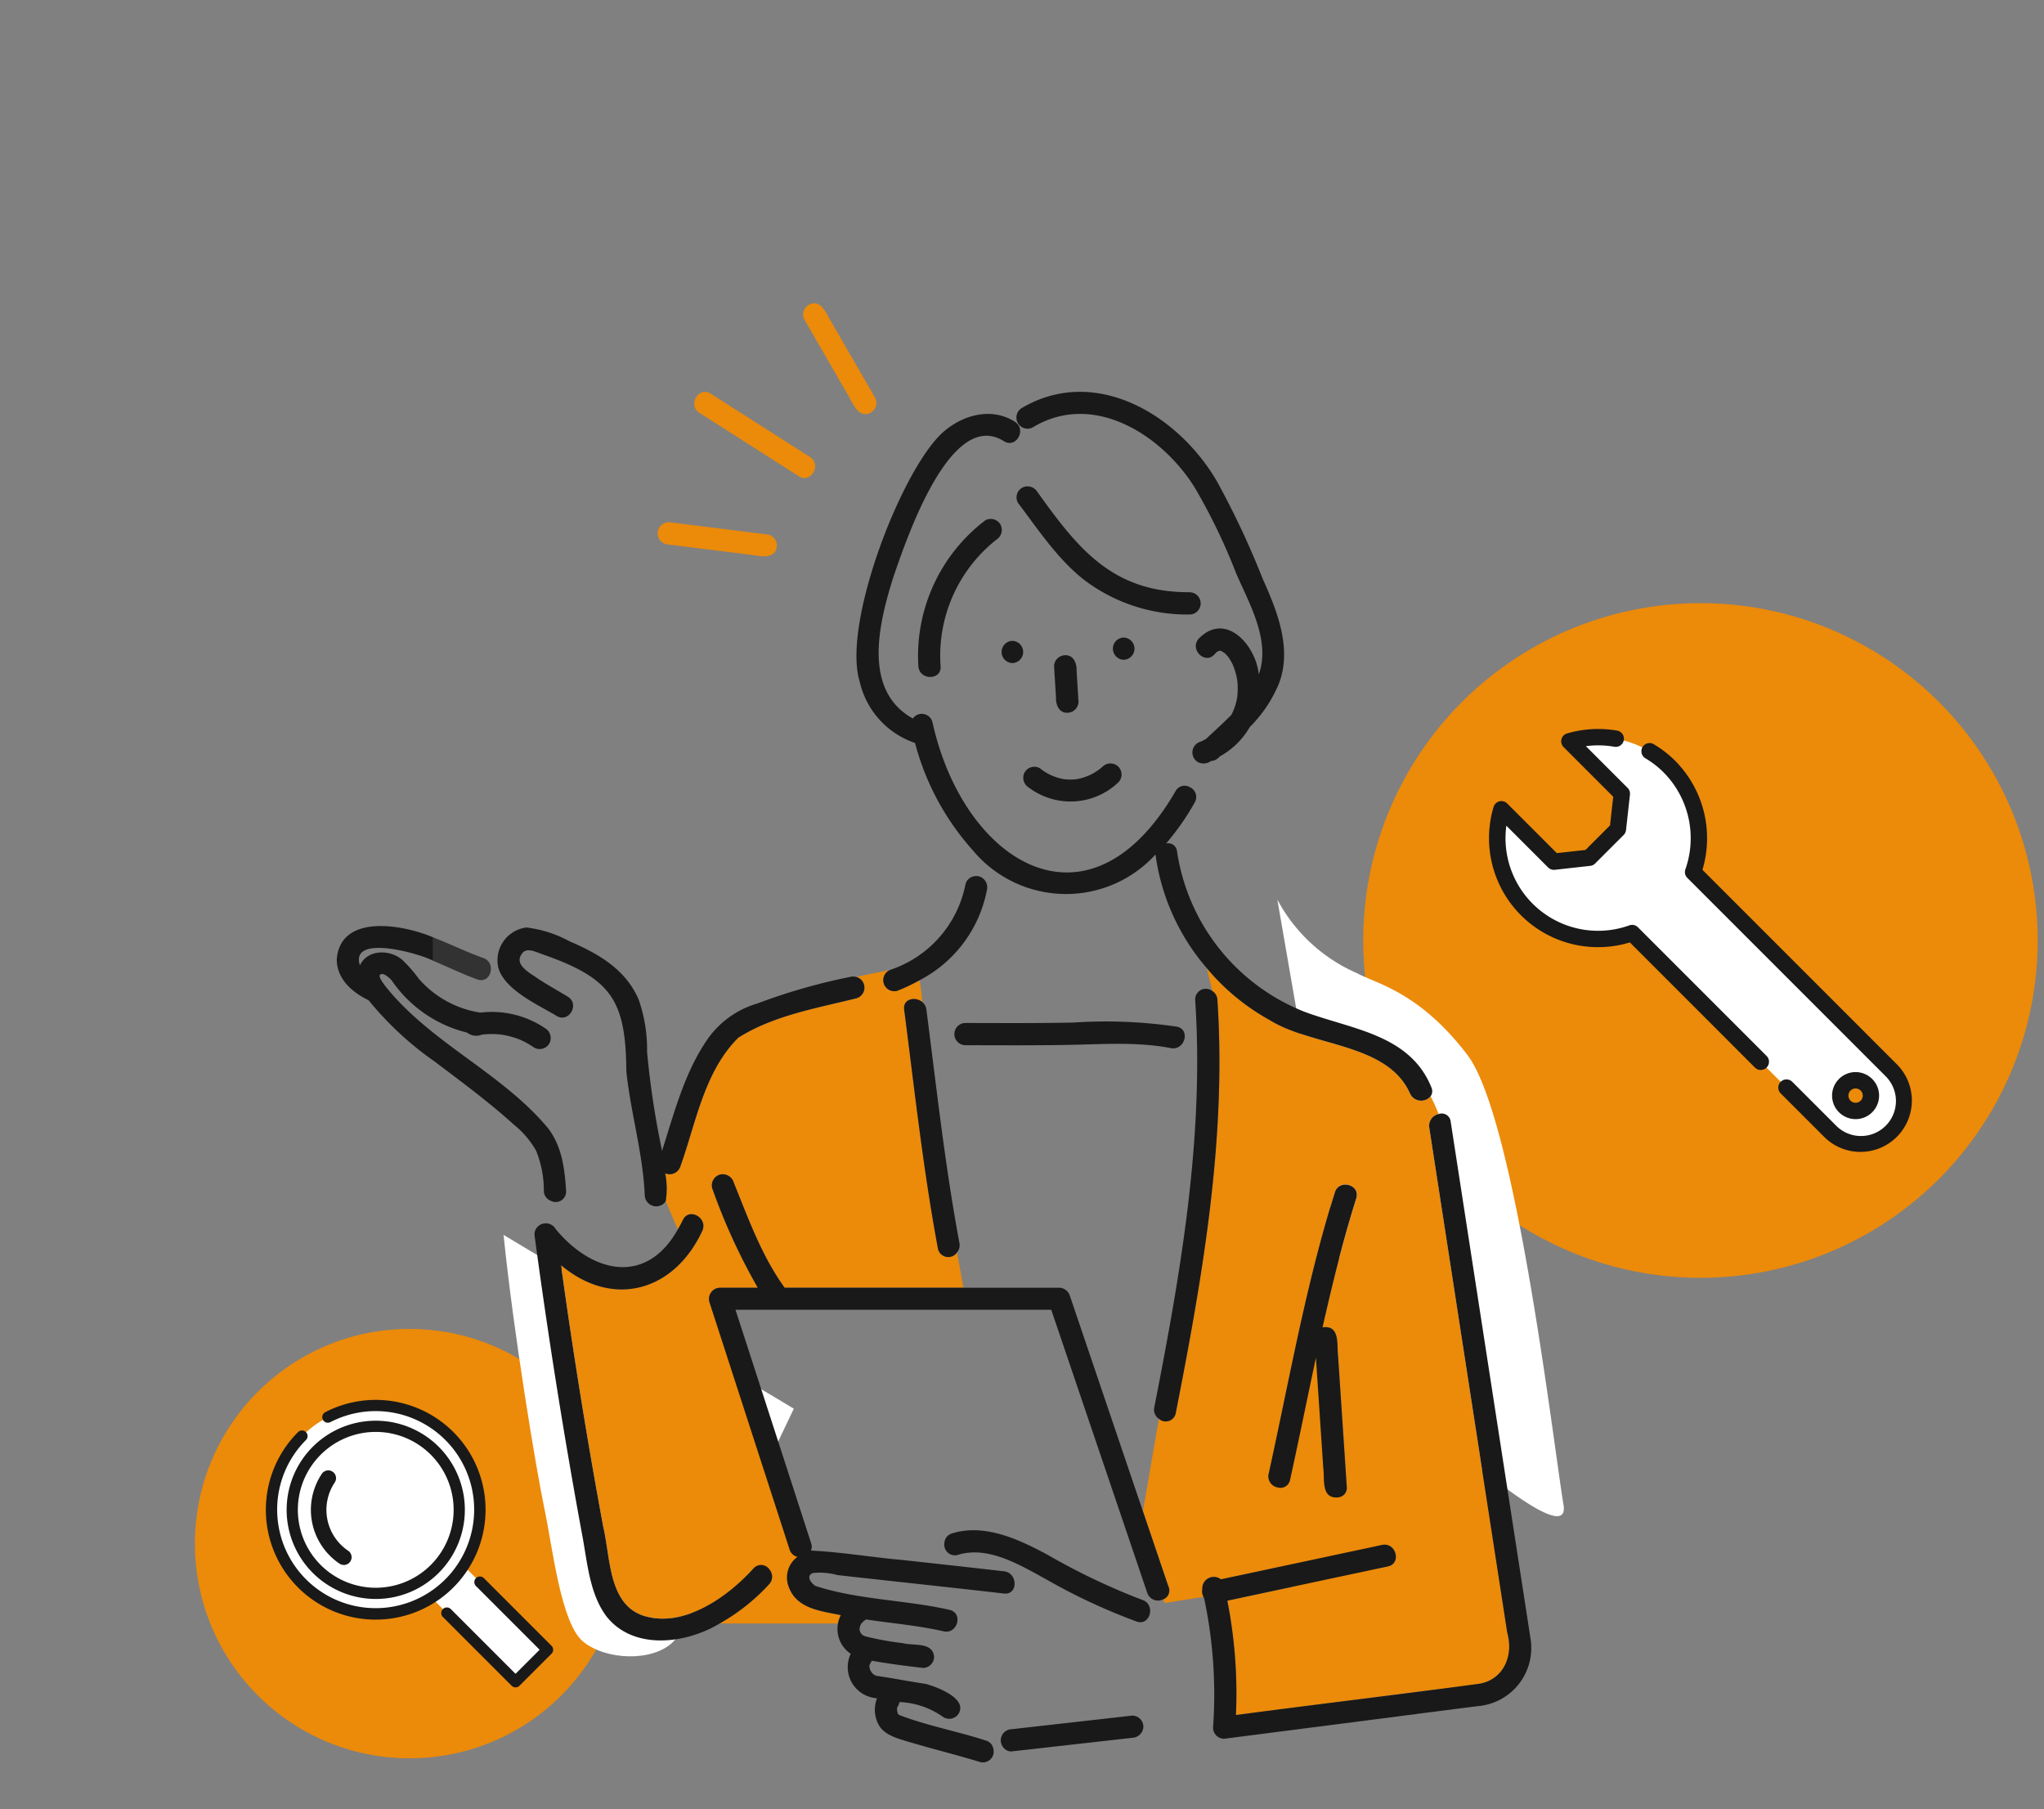
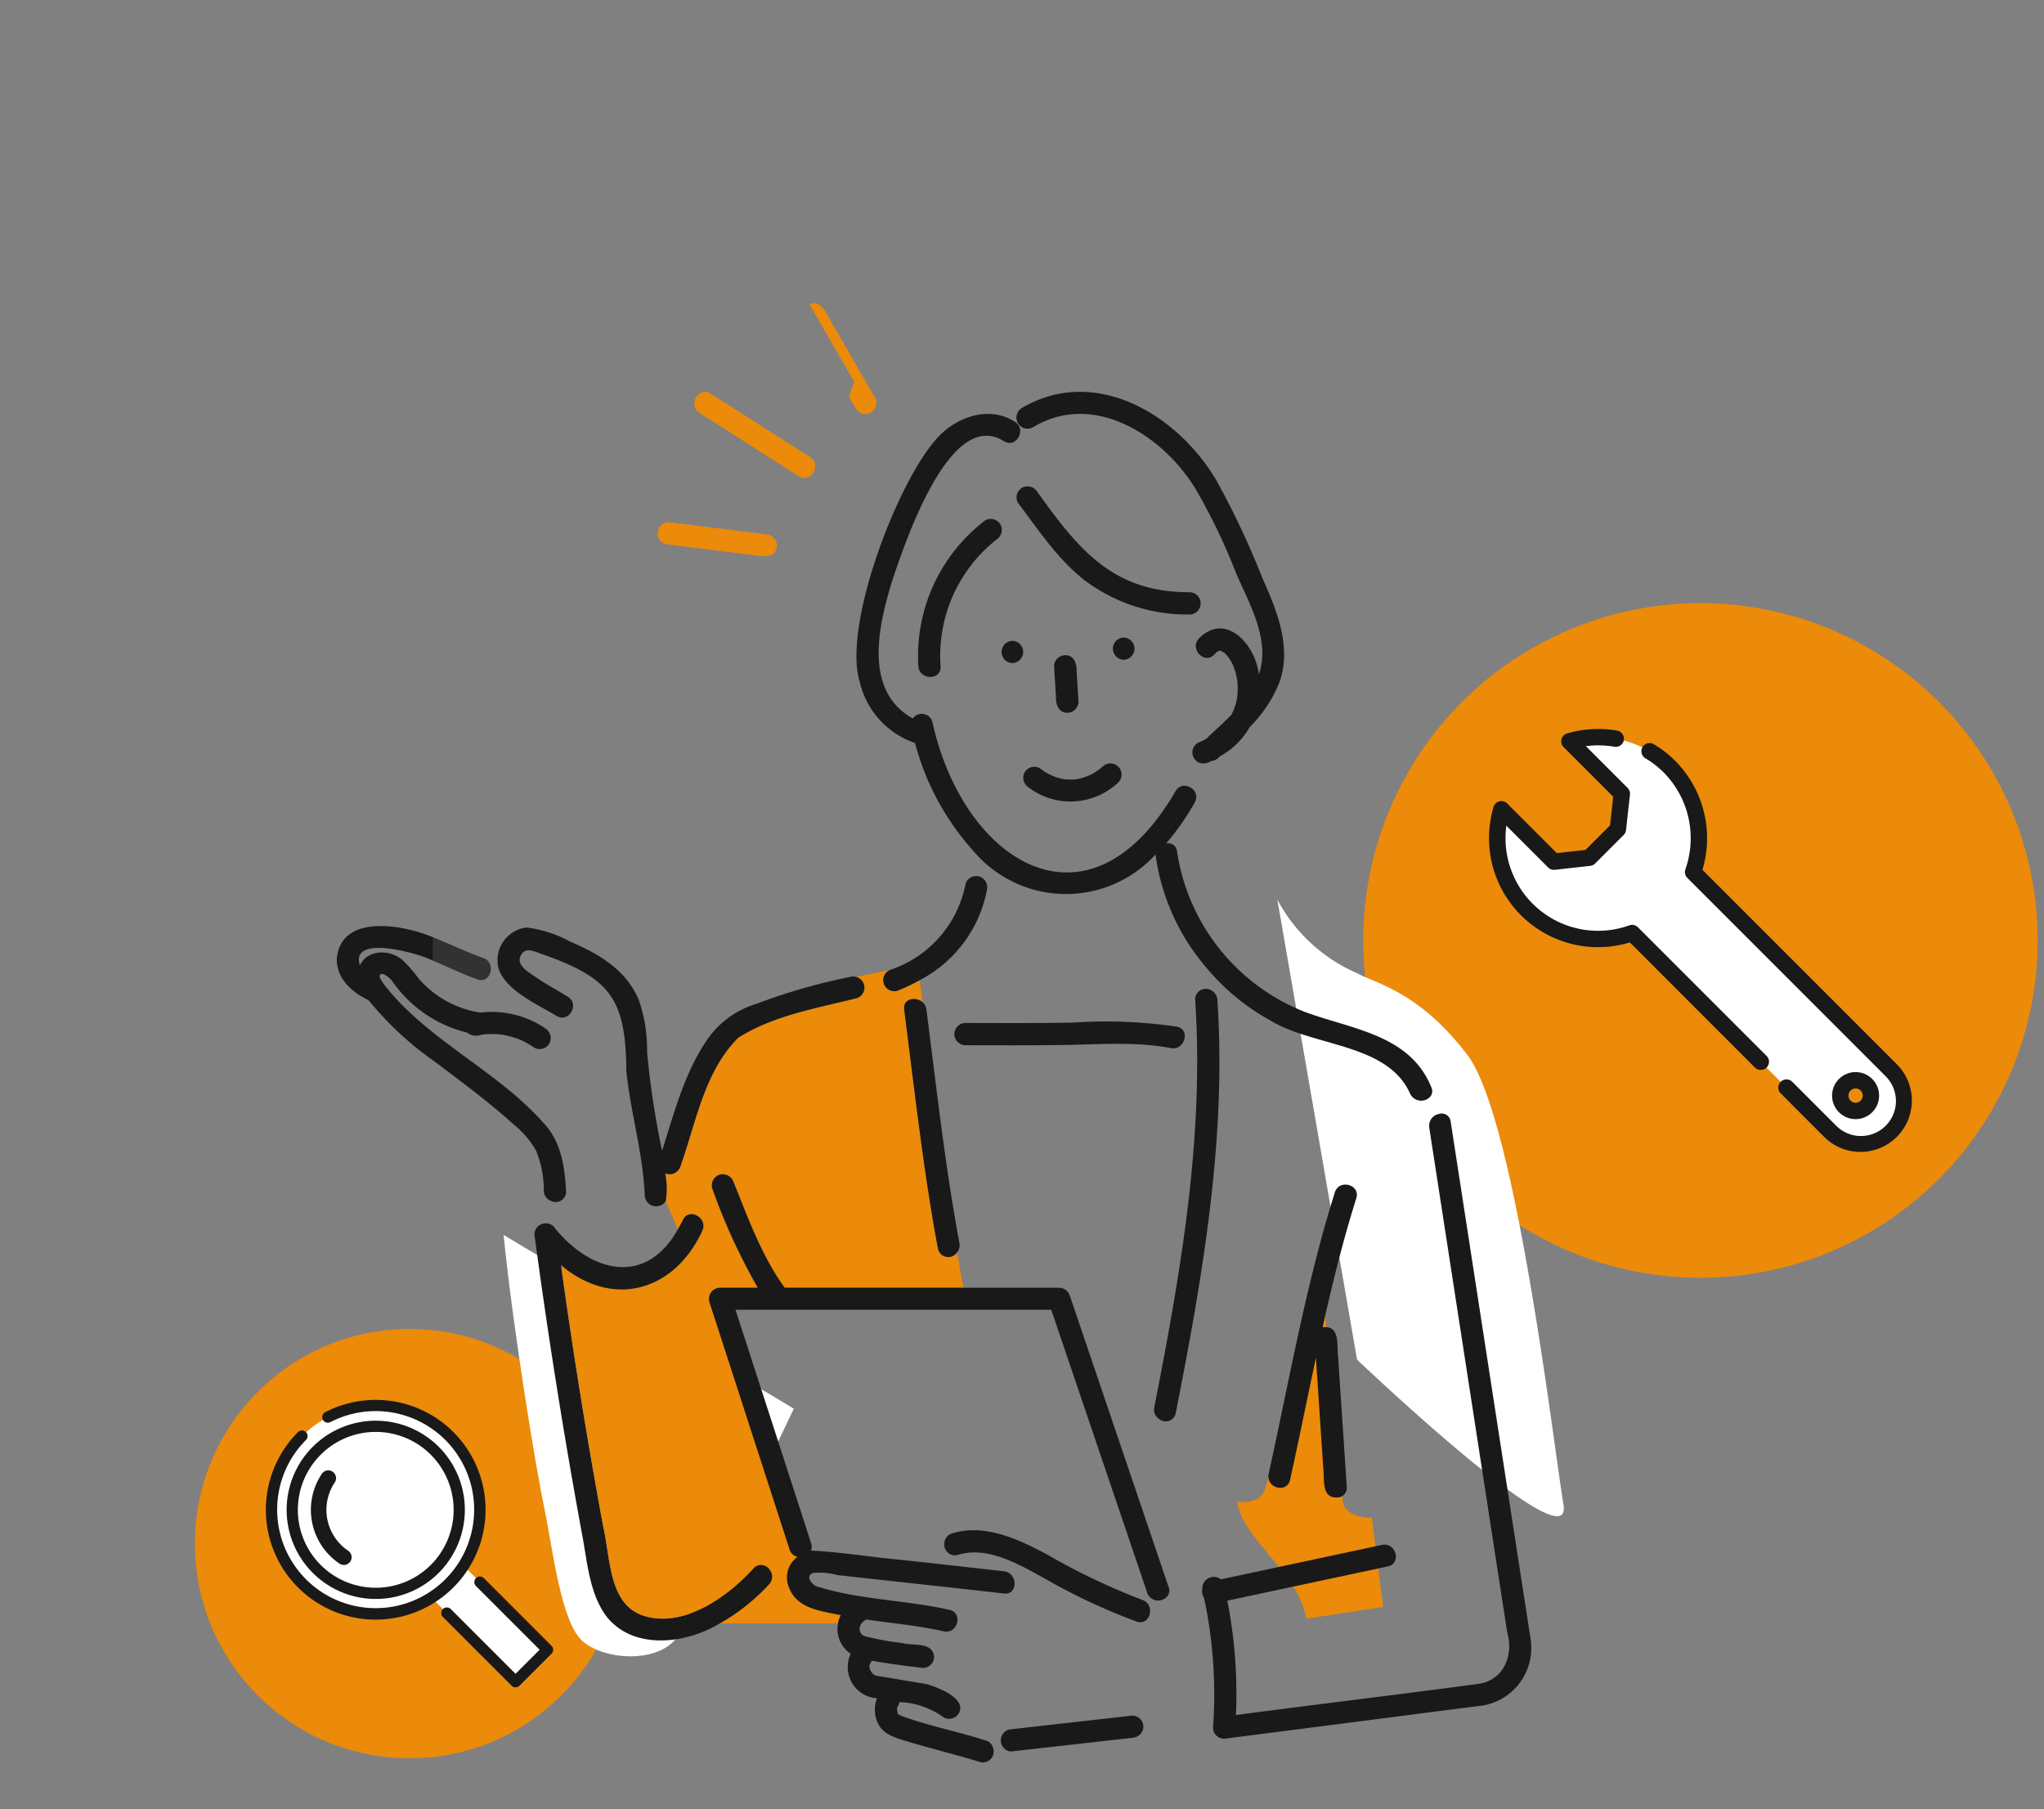
<svg xmlns="http://www.w3.org/2000/svg" width="200" height="177" viewBox="0 0 200 177">
  <rect x="0" y="0" width="200" height="177" fill="#808080" stroke="none" />
  <defs>
    <clipPath id="a">
      <rect width="200" height="177" transform="translate(-2076 897)" fill="#fff" />
    </clipPath>
  </defs>
  <g transform="translate(2076 -897)" clip-path="url(#a)">
    <g transform="translate(-2934.928 17)">
      <g transform="translate(13 13)">
        <circle cx="21" cy="21" r="21" transform="translate(865 997)" fill="#ec8a09" />
        <g transform="translate(871.948 1003.94)">
          <rect width="4.428" height="11.998" transform="translate(15.942 19.088) rotate(-45)" fill="#fff" />
          <path d="M357.013,598.081a.546.546,0,0,1-.388-.161l-6.72-6.72a.548.548,0,0,1,.775-.775l6.332,6.332,2.356-2.355-6.229-6.229a.548.548,0,0,1,.775-.775l6.617,6.617a.548.548,0,0,1,0,.775L357.4,597.92a.546.546,0,0,1-.388.161" transform="translate(-332.587 -569.961)" fill="#191919" />
          <path d="M147.078,368.785a10.186,10.186,0,1,1-11.878-1.859,10.2,10.2,0,0,1,11.878,1.859" transform="translate(-129.127 -365.24)" fill="#fff" />
          <path d="M133.214,379.9a10.745,10.745,0,0,1-7.6-18.343.548.548,0,1,1,.775.775,9.638,9.638,0,1,0,2.406-1.759.548.548,0,1,1-.5-.975,10.747,10.747,0,1,1,4.918,20.3" transform="translate(-122.474 -358.404)" fill="#191919" />
          <path d="M170.425,394.993a8.174,8.174,0,1,1-11.559,0,8.174,8.174,0,0,1,11.559,0" transform="translate(-153.905 -390.018)" fill="#fff" />
          <path d="M157.981,402.826a8.718,8.718,0,1,1,6.167-2.551,8.694,8.694,0,0,1-6.167,2.551m0-16.34a7.622,7.622,0,1,0,5.392,2.23,7.6,7.6,0,0,0-5.392-2.23" transform="translate(-147.24 -383.353)" fill="#191919" />
          <path d="M183.932,458.765a.758.758,0,0,1-.424-.13,6.342,6.342,0,0,1-1.718-8.8.761.761,0,0,1,1.262.85,4.82,4.82,0,0,0,1.306,6.691.761.761,0,0,1-.426,1.392" transform="translate(-176.31 -442.619)" fill="#191919" />
        </g>
      </g>
      <g transform="translate(138.312 34)">
        <circle cx="33" cy="33" r="33" transform="translate(854 905)" fill="#ec8a09" />
        <g transform="translate(866.318 917.32)">
          <path d="M1620.473,373.091h0a9.908,9.908,0,0,1,2.311,10.307l19.365,19.365a4.223,4.223,0,0,1-5.973,5.973l-19.365-19.365a9.908,9.908,0,0,1-10.307-2.311h0a9.9,9.9,0,0,1-2.477-9.8l5.126,5.126,1.593-.177,1.875-.208,1.06-1.06,1.734-1.734.385-3.468-5.126-5.126a9.9,9.9,0,0,1,9.8,2.476m17.148,31.117a1.5,1.5,0,1,0,2.119,0,1.5,1.5,0,0,0-2.119,0" transform="translate(-1602.82 -369.41)" fill="#fff" />
          <path d="M1632.924,404.562a5.007,5.007,0,0,1-3.553-1.469l-4.255-4.255a.8.8,0,0,1,1.133-1.133l4.255,4.255a3.423,3.423,0,1,0,4.84-4.84l-19.365-19.365a.8.8,0,0,1-.189-.834,9.141,9.141,0,0,0-2.122-9.473,9.027,9.027,0,0,0-1.789-1.389.8.8,0,0,1,.815-1.379,10.624,10.624,0,0,1,2.107,1.635,10.75,10.75,0,0,1,2.659,10.654l19.017,19.017a5.022,5.022,0,0,1-3.553,8.575m-.481-3.205a2.3,2.3,0,1,1,1.626-.672,2.293,2.293,0,0,1-1.626.672m0-3a.7.7,0,1,0,.493.2.7.7,0,0,0-.493-.2m-9.281-1.809a.8.8,0,0,1-.566-.235l-12.241-12.242a10.664,10.664,0,0,1-13.333-13.249.8.8,0,0,1,1.335-.34l4.854,4.854,2.806-.312,2.4-2.4.312-2.806-4.854-4.854a.8.8,0,0,1,.34-1.335,10.845,10.845,0,0,1,4.9-.276.8.8,0,1,1-.275,1.578,9.223,9.223,0,0,0-2.785-.057l4.083,4.083a.8.8,0,0,1,.229.655l-.385,3.468a.8.8,0,0,1-.229.478l-2.794,2.794a.8.8,0,0,1-.478.23l-3.468.385a.8.8,0,0,1-.655-.229l-4.085-4.085a9.059,9.059,0,0,0,12.041,9.747.8.8,0,0,1,.833.189l12.59,12.589a.8.8,0,0,1-.567,1.367" transform="translate(-1596.582 -363.201)" fill="#191919" />
        </g>
      </g>
      <path d="M979.6,969a16.1,16.1,0,0,0,7.8,7.2c1.8,1,6.074,1.787,10.8,8s8.4,38,9.4,44-20.2-14.2-20.2-14.2Z" transform="translate(4.312 -1)" fill="#fff" />
      <path d="M909.2,1008.8c1,9.8,3.2,23,4,26.8s1.6,11.2,3.8,13,6.8,2,8.8,0,11.8-22.8,11.8-22.8Z" transform="translate(-1 -8)" fill="#fff" />
      <g transform="translate(13.431 9.622)">
        <path d="M72.457,191.566l.01-.028c-.044.076-.033.066-.01.028" transform="translate(857.209 837.854)" fill="#6ec878" />
        <path d="M72.355,191.984a.216.216,0,0,0,.015-.032c0-.013,0-.017,0-.028a.228.228,0,0,1-.018.059" transform="translate(857.233 837.74)" fill="#6ec878" />
        <path d="M72.378,192.16l0-.016c0,.077,0,.062,0,.016" transform="translate(857.227 837.676)" fill="#6ec878" />
        <path d="M124.656,60.7c-.006-.053-.025-.16,0,0" transform="translate(841.9 876.245)" fill="#191919" />
        <path d="M72.368,192.11a.182.182,0,0,1,0-.02.187.187,0,0,0-.018-.063.3.3,0,0,1,.018.083" transform="translate(857.234 837.71)" fill="#6ec878" />
        <path d="M72.38,191.9a.486.486,0,0,0,.02-.064c0-.016-.014.006-.02.064" transform="translate(857.226 837.769)" fill="#6ec878" />
        <path d="M72.646,191.195c.025-.03.071-.075.066-.073a.21.21,0,0,0-.066.073" transform="translate(857.147 837.976)" fill="#6ec878" />
        <path d="M72.724,192.825c-.031-.03-.072-.071-.071-.06s.034.037.071.06" transform="translate(857.145 837.494)" fill="#6ec878" />
-         <path d="M147.438,166.747q-3.907-25.3-7.816-50.6a1.169,1.169,0,0,1,.922-1.317c-.234-.58-.493-1.159-.787-1.738a1.2,1.2,0,0,1-2.023-.293c-2.218-4.925-9.505-4.554-13.7-7.152a21.657,21.657,0,0,1-6.164-5.063c.148.736.357,1.474.523,2.211a1.059,1.059,0,0,1,.5.854c.909,13.6-1.464,27.148-4.077,40.445a1,1,0,0,1-1.647.549l-1.562,9.04q1.258,3.713,2.518,7.425a.937.937,0,0,1-.563,1.229l.2.325,3.768-.6a1.2,1.2,0,0,1-.11-.764,1.127,1.127,0,0,1,1.818-.949l8.565-1.827c-.329-2.838-2.725-4.76-3-7.162a1.1,1.1,0,0,1-.892-1.327c2.035-9.211,3.643-18.533,6.482-27.546.42-1.333,2.519-.76,2.1.578-1.309,4.156-2.351,8.379-3.3,12.624,1.734-.229,1.376,1.688,1.516,2.857q.425,6.374.85,12.748a.931.931,0,0,1-.91,1.038l.492,5.478,3.863-.824c1.368-.292,1.946,1.806.578,2.1l-15.711,3.352a47.138,47.138,0,0,1,.842,11.187l18.054-2.322c1.948-.25,3.937-.406,5.87-.755a3.545,3.545,0,0,0,2.806-3.8" transform="translate(845.723 864.524)" fill="#ec8a09" />
        <path d="M140.6,174.651l-1.9-20.184c-1.922,6.362-3.732,12.743-5.711,19.092-.327,1.047-1.577,1.374-2.721,1.2.62,3.839,6.027,6.911,6.771,11.447l7.524-1.138-1.108-8.756c-1.3.078-2.745-.473-2.856-1.658" transform="translate(836.27 842.514)" fill="#ec8a09" />
        <path d="M59.741,184.57a2.488,2.488,0,0,1,.876-2.871,1.072,1.072,0,0,1-.8-.81l-1.933,2.053a1.078,1.078,0,0,1-.035,1.43,19.527,19.527,0,0,1-4.843,3.843H64.576a3.009,3.009,0,0,1,.286-.816c-1.978-.422-4.349-.606-5.121-2.83" transform="translate(862.905 840.976)" fill="#ec8a09" />
        <path d="M46.6,120.812a1.122,1.122,0,0,1,1.338.76c1.436,3.546,2.73,7.181,4.988,10.307h17.49l-.618-3.462a1.034,1.034,0,0,1-1.867-.338c-1.447-7.753-2.3-15.6-3.31-23.413-.138-1.066,1.114-1.3,1.782-.729a18.572,18.572,0,0,0-.285-2.131,18.174,18.174,0,0,1-2.174,1.028,1.082,1.082,0,0,1-.666-2.057c-1.054.247-2.2.423-3.327.707a1.083,1.083,0,0,1,.006,2.079c-3.913.973-8.112,1.679-11.568,3.856-3.337,3.316-4.137,8.321-5.67,12.6a1.107,1.107,0,0,1-1.483.669,7.671,7.671,0,0,1,.049,2.742l1.192,2.737c.179-.306.346-.616.5-.928.613-1.26,2.489-.156,1.878,1.1-2.739,5.877-8.717,7.608-13.812,3.333q1.773,12.837,4.13,25.586c.745,3.132.471,7.975,4.4,8.832,3.791.891,7.9-2.063,10.305-4.745.514-.573,2.684,1.1,3.051,1.579l1.932-2.054c-2.608-8.047-6.694-17.564-9.3-25.611a1.1,1.1,0,0,1,1.049-1.377H50.3a59.33,59.33,0,0,1-4.46-9.729,1.1,1.1,0,0,1,.76-1.338" transform="translate(869.348 864.468)" fill="#ec8a09" />
        <path d="M74.7,198.506c-.1-.031-.072-.014,0,0" transform="translate(856.563 835.816)" fill="#6ec878" />
        <path d="M73.79,196.881c-.008.012-.016.025-.025.036a.28.28,0,0,1,.02-.023l0-.013" transform="translate(856.819 836.287)" fill="#6ec878" />
        <path d="M72.479,191.514l.015-.026c0-.013.009-.028,0-.033a.439.439,0,0,1-.019.059" transform="translate(857.197 837.878)" fill="#6ec878" />
        <path d="M119.345,104.492a1.059,1.059,0,0,0-.5-.855,5.457,5.457,0,0,1-.7,4.886,5.457,5.457,0,0,0,.7-4.886,1.039,1.039,0,0,0-1.675.855c.9,13.419-1.421,26.75-4,39.867a1.081,1.081,0,0,0,.451,1.128l.328-1.9-.328,1.9a1,1,0,0,0,1.647-.55c2.613-13.3,4.986-26.841,4.077-40.445" transform="translate(845.271 863.684)" fill="#191919" />
        <path d="M83.172,126.514l.551,3.088a1.078,1.078,0,0,0,.231-.916c-1.411-7.562-2.245-15.21-3.232-22.835a1.127,1.127,0,0,0-.393-.729c.1,1.328.107,2.665.107,3.8,0-1.139,0-2.475-.107-3.8-.669-.569-1.92-.336-1.782.729,1.012,7.818,1.863,15.661,3.31,23.414a1.034,1.034,0,0,0,1.867.337Z" transform="translate(855.42 863.282)" fill="#191919" />
        <path d="M96.784,110.23c3.306-.061,6.629-.312,9.9.319,1.368.264,1.954-1.832.579-2.1a47.781,47.781,0,0,0-10.125-.4c-3.526.071-7.054.048-10.58.041a1.088,1.088,0,0,0,0,2.175c3.409.007,6.819.028,10.228-.034" transform="translate(853.377 862.358)" fill="#191919" />
        <path d="M111.069,44.217c-7.547.039-10.921-4.214-14.94-9.832A1.125,1.125,0,0,0,94.641,34a1.093,1.093,0,0,0-.39,1.488c1.981,2.607,3.821,5.427,6.414,7.482a16.679,16.679,0,0,0,10.4,3.427,1.088,1.088,0,0,0,0-2.175" transform="translate(850.859 884.093)" fill="#191919" />
        <path d="M100.607,62.868a1.1,1.1,0,0,0,1.088-1.088l-.187-3.021c.037-.7-.287-1.552-1.115-1.522a1.1,1.1,0,0,0-1.088,1.088l.187,3.021c-.037.7.286,1.552,1.115,1.522" transform="translate(849.33 877.235)" fill="#191919" />
        <path d="M93.1,55.249a1.088,1.088,0,0,0,0,2.175,1.088,1.088,0,0,0,0-2.175" transform="translate(851.457 877.818)" fill="#191919" />
        <path d="M108.507,54.79a1.088,1.088,0,0,0,0,2.175,1.088,1.088,0,0,0,0-2.175" transform="translate(846.94 877.953)" fill="#191919" />
        <path d="M95.562,74.566a6.789,6.789,0,0,0,8.772-.493,1.088,1.088,0,0,0-1.539-1.539,5.118,5.118,0,0,1-2.6,1.232,5.333,5.333,0,0,1-1.153-.006,5.092,5.092,0,0,1-2.378-1.072,1.1,1.1,0,0,0-1.488.39,1.113,1.113,0,0,0,.39,1.488" transform="translate(850.586 872.842)" fill="#191919" />
        <path d="M85.045,87.838a1.067,1.067,0,0,0-.416-.025,8.932,8.932,0,0,1-1.41,3.07,8.932,8.932,0,0,0,1.41-3.07,1.053,1.053,0,0,0-.922.785,11.077,11.077,0,0,1-7.345,8.375c.364-.086.72-.177,1.055-.289-.335.112-.691.2-1.055.289a1.082,1.082,0,0,0,.665,2.057A17.971,17.971,0,0,0,79.2,98a10.841,10.841,0,0,0-.334-1.317A10.841,10.841,0,0,1,79.2,98a12.613,12.613,0,0,0,6.6-8.825,1.117,1.117,0,0,0-.76-1.338" transform="translate(856.263 868.272)" fill="#191919" />
        <path d="M135.479,131.262c-2.838,9.013-4.447,18.335-6.481,27.545a1.1,1.1,0,0,0,.891,1.328,4.457,4.457,0,0,1,.866-3.071,4.457,4.457,0,0,0-.866,3.071.956.956,0,0,0,1.206-.749c.877-3.972,1.679-7.965,2.53-11.944q.36,5.4.719,10.792c.145,1.1-.226,2.973,1.388,2.874l-.384-4.283.384,4.283a.932.932,0,0,0,.91-1.038q-.424-6.373-.85-12.747c-.143-1.173.226-3.081-1.516-2.857.948-4.246,1.99-8.468,3.3-12.624.421-1.338-1.678-1.911-2.1-.578" transform="translate(840.632 855.751)" fill="#191919" />
        <path d="M50.367,169.369l-2.4,2.551,2.4-2.551a.984.984,0,0,0-1.573-.109c-2.409,2.682-6.514,5.636-10.3,4.746-3.928-.858-3.652-5.7-4.4-8.832q-2.358-12.743-4.13-25.586c5.1,4.278,11.072,2.542,13.812-3.333.611-1.253-1.265-2.358-1.879-1.1-.152.312-.318.623-.5.928l.7,1.6-.7-1.6c-3.094,5.534-8.372,4.29-11.95-.014l.469,2.757-.469-2.757a1.112,1.112,0,0,0-2.085.506q1.959,14.642,4.631,29.175c.539,2.733.7,5.873,2.4,8.173h0c2.652,3.393,7.838,2.715,11.161.679a19.573,19.573,0,0,0,4.776-3.806,1.078,1.078,0,0,0,.035-1.43" transform="translate(870.427 854.55)" fill="#191919" />
        <path d="M118.2,39.12a82.417,82.417,0,0,0-4.537-9.654C109.853,23,101.778,18.139,94.6,22.374a1.089,1.089,0,0,0,1.1,1.879c5.9-3.568,12.646.741,15.858,5.938a58.043,58.043,0,0,1,4.033,8.367c1.284,2.95,3.39,6.567,2.209,9.867-.3-2.9-3.255-6.18-5.872-3.5-.932,1.04.6,2.583,1.539,1.538.071-.081.159-.151.226-.235a1.633,1.633,0,0,0,.2-.114h0c-.125.088-.117.063.036,0l.008,0a.184.184,0,0,1,.04,0c-.021-.008-.008-.011.042,0a.324.324,0,0,0,.1.006.275.275,0,0,1-.058,0,.46.46,0,0,1,.118.048l-.069-.045c.1.069.211.129.316.192a2.816,2.816,0,0,1,.37.382,5.11,5.11,0,0,1,.5.873,6.686,6.686,0,0,1,.4,1.463,7.224,7.224,0,0,1,0,1.549,5.324,5.324,0,0,1-.582,1.8c-.808.825-1.676,1.6-2.477,2.354-.181.095-.356.2-.548.277a1.093,1.093,0,0,0-.136,2.048A8.769,8.769,0,0,1,112.544,56a8.769,8.769,0,0,0-.592,1.052,1.19,1.19,0,0,0,1.162-.151,1.207,1.207,0,0,0,.869-.453,7.577,7.577,0,0,0,2.93-2.866,13.016,13.016,0,0,0,2.869-4.287h0c1.283-3.407-.174-7.046-1.579-10.178m-2.514,9.9c-.025-.16-.006-.053,0,0" transform="translate(850.866 887.924)" fill="#191919" />
        <path d="M16.5,98.228l2.452.818a1.064,1.064,0,0,0-.7-.737c-1.635-.578-3.253-1.373-4.906-2.018v2.29c1.455.606,2.881,1.313,4.328,1.825.93.329,1.484-.611,1.276-1.36Z" transform="translate(874.537 865.783)" fill="#323232" />
        <path d="M20.687,114.516C16.3,109.241,9.649,106.375,5.2,101.146c-.182-.219-1.2-1.383-.975-1.646.293-.339,1.005.382,1.142.531a12.516,12.516,0,0,0,7.374,5.111,1.437,1.437,0,0,0,1.436.207l.042-.006a8.081,8.081,0,0,1,1.889,0l.093.015a8.316,8.316,0,0,1,1.748.488,7.967,7.967,0,0,1,1.356.765,1.1,1.1,0,0,0,1.488-.39,1.116,1.116,0,0,0-.39-1.488,9.321,9.321,0,0,0-6.363-1.542A9.985,9.985,0,0,1,8,99.848a13.744,13.744,0,0,0-1.57-1.8C5.225,97,3.027,96.963,2.263,98.567c-1.006-3.116,5.89-1.148,7.168-.446V95.83C6.574,94.606.409,93.441,0,97.93c-.035,1.942,1.5,3.279,3.113,4.05a31.773,31.773,0,0,0,6.461,5.995v-.18l-.286-.286.286.286v0l.143.143-.143-.143v.18c2.651,2.007,5.316,3.961,7.782,6.2a8.84,8.84,0,0,1,2.146,2.522,10.361,10.361,0,0,1,.76,3.954,1.061,1.061,0,0,0,.69.956l-.2-1.2.2,1.2a1.018,1.018,0,0,0,1.486-.956c-.132-2.17-.4-4.354-1.751-6.131" transform="translate(878.45 866.243)" fill="#191919" />
        <path d="M57.364,99.765a9.133,9.133,0,0,0-2.868,1.18,9.133,9.133,0,0,1,2.868-1.18,1.085,1.085,0,0,0-.572-.018,58.035,58.035,0,0,0-9.146,2.616,9.048,9.048,0,0,0-5.029,3.747c-2.125,3.192-3.108,7.022-4.272,10.654a84.208,84.208,0,0,1-1.467-9.678,14.741,14.741,0,0,0-.818-5.1c-1.251-2.953-3.93-4.5-6.741-5.7a11.828,11.828,0,0,0-4.238-1.365,3.23,3.23,0,0,0-2.742,3.988l1.486.495-1.486-.495c.665,2.18,3.981,3.619,5.685,4.661,1.2.732,2.292-1.148,1.1-1.879-1.021-.624-2.079-1.19-3.068-1.867-.617-.421-1.944-1.151-1.592-2.033.422-1.06,1.323-.551,2.154-.259C33.4,99.9,34.794,102.01,34.851,109c.425,4.089,1.637,8.03,1.8,12.151a1.124,1.124,0,0,0,2.048.559l-.546-1.254.546,1.254a7.667,7.667,0,0,0-.049-2.741,1.107,1.107,0,0,0,1.483-.669c1.532-4.279,2.333-9.286,5.67-12.6,3.456-2.178,7.654-2.884,11.568-3.858a1.083,1.083,0,0,0-.006-2.078" transform="translate(871.933 866.186)" fill="#191919" />
        <path d="M127.086,88.809a17.65,17.65,0,0,1,1.039,1.785.866.866,0,0,0,.074-.871c-2.1-5.205-7.852-5.68-12.453-7.41a20.05,20.05,0,0,1-12.434-15.677.867.867,0,0,0-1.074-.767,24.409,24.409,0,0,0,2.808-4.022,1.052,1.052,0,0,0-.5-1.5,12.292,12.292,0,0,1-1.389,3.083,12.292,12.292,0,0,0,1.389-3.083,1,1,0,0,0-1.379.4c-8.534,14.733-20.782,6.95-23.792-6.778a1.074,1.074,0,0,0-1.913-.329c-4.983-2.773-3.3-9.4-1.906-13.835,1.234-3.565,5.554-16.576,10.809-13.3,1.177.765,2.269-1.117,1.1-1.879-2.392-1.556-5.432-.607-7.33,1.276-4.024,4.022-9.59,18.618-7.87,24.145h0a8.281,8.281,0,0,0,5.411,5.986,25.439,25.439,0,0,0,5.677,10.525,4.963,4.963,0,0,0-.5-.962,4.963,4.963,0,0,1,.5.962,11.856,11.856,0,0,0,17.852.387,21.389,21.389,0,0,0,5.035,11.134,8.179,8.179,0,0,1-.182-1.605,8.179,8.179,0,0,0,.182,1.605A21.648,21.648,0,0,0,112.4,83.15c4.19,2.6,11.49,2.235,13.7,7.152a1.2,1.2,0,0,0,2.023.293,17.65,17.65,0,0,0-1.039-1.785" transform="translate(857.354 887.024)" fill="#191919" />
        <path d="M88.137,40.391a1.123,1.123,0,0,0,.39-1.488,1.1,1.1,0,0,0-1.488-.391A16.662,16.662,0,0,0,80.5,52.781c.1,1.388,2.276,1.4,2.175,0a14.467,14.467,0,0,1,5.465-12.39" transform="translate(854.857 882.773)" fill="#191919" />
        <path d="M104.138,185.717l-2,.32,2-.32a1.065,1.065,0,0,0-.628-.544,64.874,64.874,0,0,1-9.279-4.417c-2.769-1.486-6.144-3.1-9.358-2.1a1.028,1.028,0,0,0-.752.927,5.766,5.766,0,0,1,.852.212,5.766,5.766,0,0,0-.852-.212,1.043,1.043,0,0,0,1.33,1.172c2.986-.927,6.173,1.054,8.678,2.423a58.654,58.654,0,0,0,8.8,4.1c1.013.353,1.58-.789,1.206-1.553" transform="translate(853.784 841.722)" fill="#191919" />
        <path d="M72.475,191.527l-.01.028a.278.278,0,0,0,.025-.054l-.015.026" transform="translate(857.201 837.865)" fill="#323232" />
-         <path d="M72.376,191.927a.165.165,0,0,0,.023-.092.489.489,0,0,1-.02.064c0,.011,0,.013,0,.028" transform="translate(857.227 837.767)" fill="#323232" />
        <path d="M72.378,192.152a.336.336,0,0,0,0-.036.184.184,0,0,0,0,.02l0,.016" transform="translate(857.227 837.684)" fill="#323232" />
        <path d="M78.419,194.008c.093.012.122.013,0,0" transform="translate(855.455 837.129)" fill="#323232" />
        <path d="M104.792,204,93,205.33a1.091,1.091,0,0,0-.747,1.872l1-.036-1,.036a.905.905,0,0,0,.747.3l11.792-1.33a1.143,1.143,0,0,0,1.071-.918l-3.87.047,3.87-.047A1.091,1.091,0,0,0,104.792,204" transform="translate(851.497 834.201)" fill="#191919" />
        <path d="M151.913,171.912q-3.9-25.221-7.793-50.446a.88.88,0,0,0-1.176-.739c.4,1,.741,2,1.074,3-.334-1-.67-2-1.074-3a1.169,1.169,0,0,0-.922,1.317q3.814,24.691,7.628,49.382c.627,2.144-.254,4.542-2.618,5.014-7.962,1.083-15.955,2.014-23.924,3.077a47.1,47.1,0,0,0-.843-11.187l15.711-3.352c1.368-.292.789-2.39-.578-2.1l-3.863.824.127,1.413-.127-1.413-3.335.712a5.475,5.475,0,0,1,.041.644.71.71,0,0,0,.725-.725.71.71,0,0,1-.725.725,5.475,5.475,0,0,0-.041-.644l-8.565,1.827a1.127,1.127,0,0,0-1.818.949,1.2,1.2,0,0,0,.11.764l3.421-.547-3.421.547a1.148,1.148,0,0,0,.066.128,45.189,45.189,0,0,1,.876,12.662l1.19-.015-1.19.015a1.088,1.088,0,0,0,1.088,1.094l17.1-2.2q3.85-.5,7.7-.99a5.706,5.706,0,0,0,5.152-6.739" transform="translate(843.322 858.629)" fill="#191919" />
        <path d="M96.5,169.464q-1.259-3.714-2.518-7.426l-.115.667.115-.667L86.84,140.974a1.12,1.12,0,0,0-1.049-.8H76.417l.263,1.472-.263-1.472H58.927c-2.259-3.126-3.552-6.761-4.988-10.307a1.122,1.122,0,0,0-1.338-.76,1.094,1.094,0,0,0-.76,1.338,59.27,59.27,0,0,0,4.46,9.729H52.607a1.1,1.1,0,0,0-1.049,1.377l7.824,24.142.25-.266-.25.266a1.071,1.071,0,0,0,.8.809,2.49,2.49,0,0,0-.876,2.872c.772,2.223,3.144,2.407,5.121,2.83a2.923,2.923,0,0,0,.967,3.781,3.047,3.047,0,0,0,2.573,4.347,3.091,3.091,0,0,0,.051,2.373c.488,1.156,1.761,1.5,2.86,1.835,2.373.717,4.786,1.3,7.156,2.028a1.059,1.059,0,0,0,1.312-1.3l-1.946.069,1.946-.069a1.018,1.018,0,0,0-.734-.8c-2.775-.9-5.691-1.438-8.411-2.472-.054-.036-.132-.089-.178-.122,0-.008-.011-.02-.022-.038-.008-.041-.042-.182-.058-.234s-.012-.211-.009-.327c0,.012.01-.019.011-.07a1.044,1.044,0,0,0,.214-.5,7.915,7.915,0,0,1,4.325,1.494,1.1,1.1,0,0,0,1.488-.391c.822-1.487-2.158-2.585-3.234-2.879-1.661-.245-3.168-.551-4.809-.787-.045-.015-.147-.057-.159-.056a1.716,1.716,0,0,1-.155-.1,2.138,2.138,0,0,0-.168-.162c-.051-.1-.124-.211-.175-.309-.006-.044-.03-.189-.045-.239s0-.1,0-.148c.006-.016.015-.052.025-.093,0,.02.071-.107.013-.042l0-.011a1.525,1.525,0,0,0,.184-.321c1.663.294,3.335.512,5.012.706a1.091,1.091,0,0,0,1.088-1.088c-.124-1.484-2.015-1.059-3.053-1.332l.033,0a29.514,29.514,0,0,1-3.7-.669,1.678,1.678,0,0,1-.28-.134.775.775,0,0,0-.136-.136c-.022-.035-.045-.07-.066-.106s-.076-.206-.033-.047c.049.176-.049-.163-.052-.209,0,.046,0,.061,0-.016a.272.272,0,0,0-.018-.083.188.188,0,0,1,.018.063c0-.035,0-.072,0-.107a.207.207,0,0,1-.015.031.231.231,0,0,0,.018-.059c.006-.059.016-.08.02-.064a1.25,1.25,0,0,1,.025-.139l.016-.043c-.023.038-.034.048.01-.028a.439.439,0,0,0,.019-.059s0,.019,0,.032c.025-.044.056-.115.092-.175.1-.067.174-.185.273-.257-.03.028-.047.044-.059.053.051-.045.163-.115.221-.172,2.535.379,5.1.592,7.6,1.162,1.363.31,1.945-1.787.578-2.1-4.324-.982-8.893-.967-13.118-2.339-.428-.271-.968-.974-.252-1.264a6.483,6.483,0,0,1,2.4.2c5.431.611,10.866,1.181,16.3,1.806,1.389.16,1.377-2.017,0-2.175-3.351-.385-6.7-.751-10.057-1.118-.686.717.025,1.427.743,1.427-.717,0-1.429-.71-.743-1.427-2.933-.258-5.9-.77-8.828-.908a.979.979,0,0,0,.018-.708q-3.7-11.426-7.406-22.851H85.013q4.7,13.846,9.393,27.692a1.118,1.118,0,0,0,1.534.65l-.495-.825.495.825a.936.936,0,0,0,.563-1.228M67.923,178.15c-.072-.014-.1-.031,0,0M67.264,177l0,.013-.021.023c.009-.011.016-.024.025-.036m-.74-2.848c-.036-.023-.067-.045-.07-.06s.039.03.07.06m-.009-1.222s-.04.043-.066.073a.211.211,0,0,1,.066-.073" transform="translate(863.345 856.172)" fill="#191919" />
-         <path d="M64.457,9.134c.457.76.94,2.1,2.068,1.6a1.1,1.1,0,0,0,.526-1.446Q64.862,5.5,62.674,1.71c-.458-.76-.941-2.1-2.068-1.6a1.1,1.1,0,0,0-.526,1.446l4.377,7.581" transform="translate(864.1 900.044)" fill="#ec8a09" />
+         <path d="M64.457,9.134c.457.76.94,2.1,2.068,1.6a1.1,1.1,0,0,0,.526-1.446Q64.862,5.5,62.674,1.71c-.458-.76-.941-2.1-2.068-1.6l4.377,7.581" transform="translate(864.1 900.044)" fill="#ec8a09" />
        <path d="M45.415,14.314l9.723,6.2c1.184.755,2.276-1.127,1.1-1.879l-9.722-6.2c-1.185-.755-2.277,1.127-1.1,1.879" transform="translate(868.516 896.449)" fill="#ec8a09" />
        <path d="M40.726,32.468l8.322,1.037c.872.115,2.209.462,2.448-.733a1.1,1.1,0,0,0-.881-1.262l-9.507-1.185a1.088,1.088,0,0,0-.382,2.142" transform="translate(870.002 891.155)" fill="#ec8a09" />
      </g>
    </g>
  </g>
</svg>